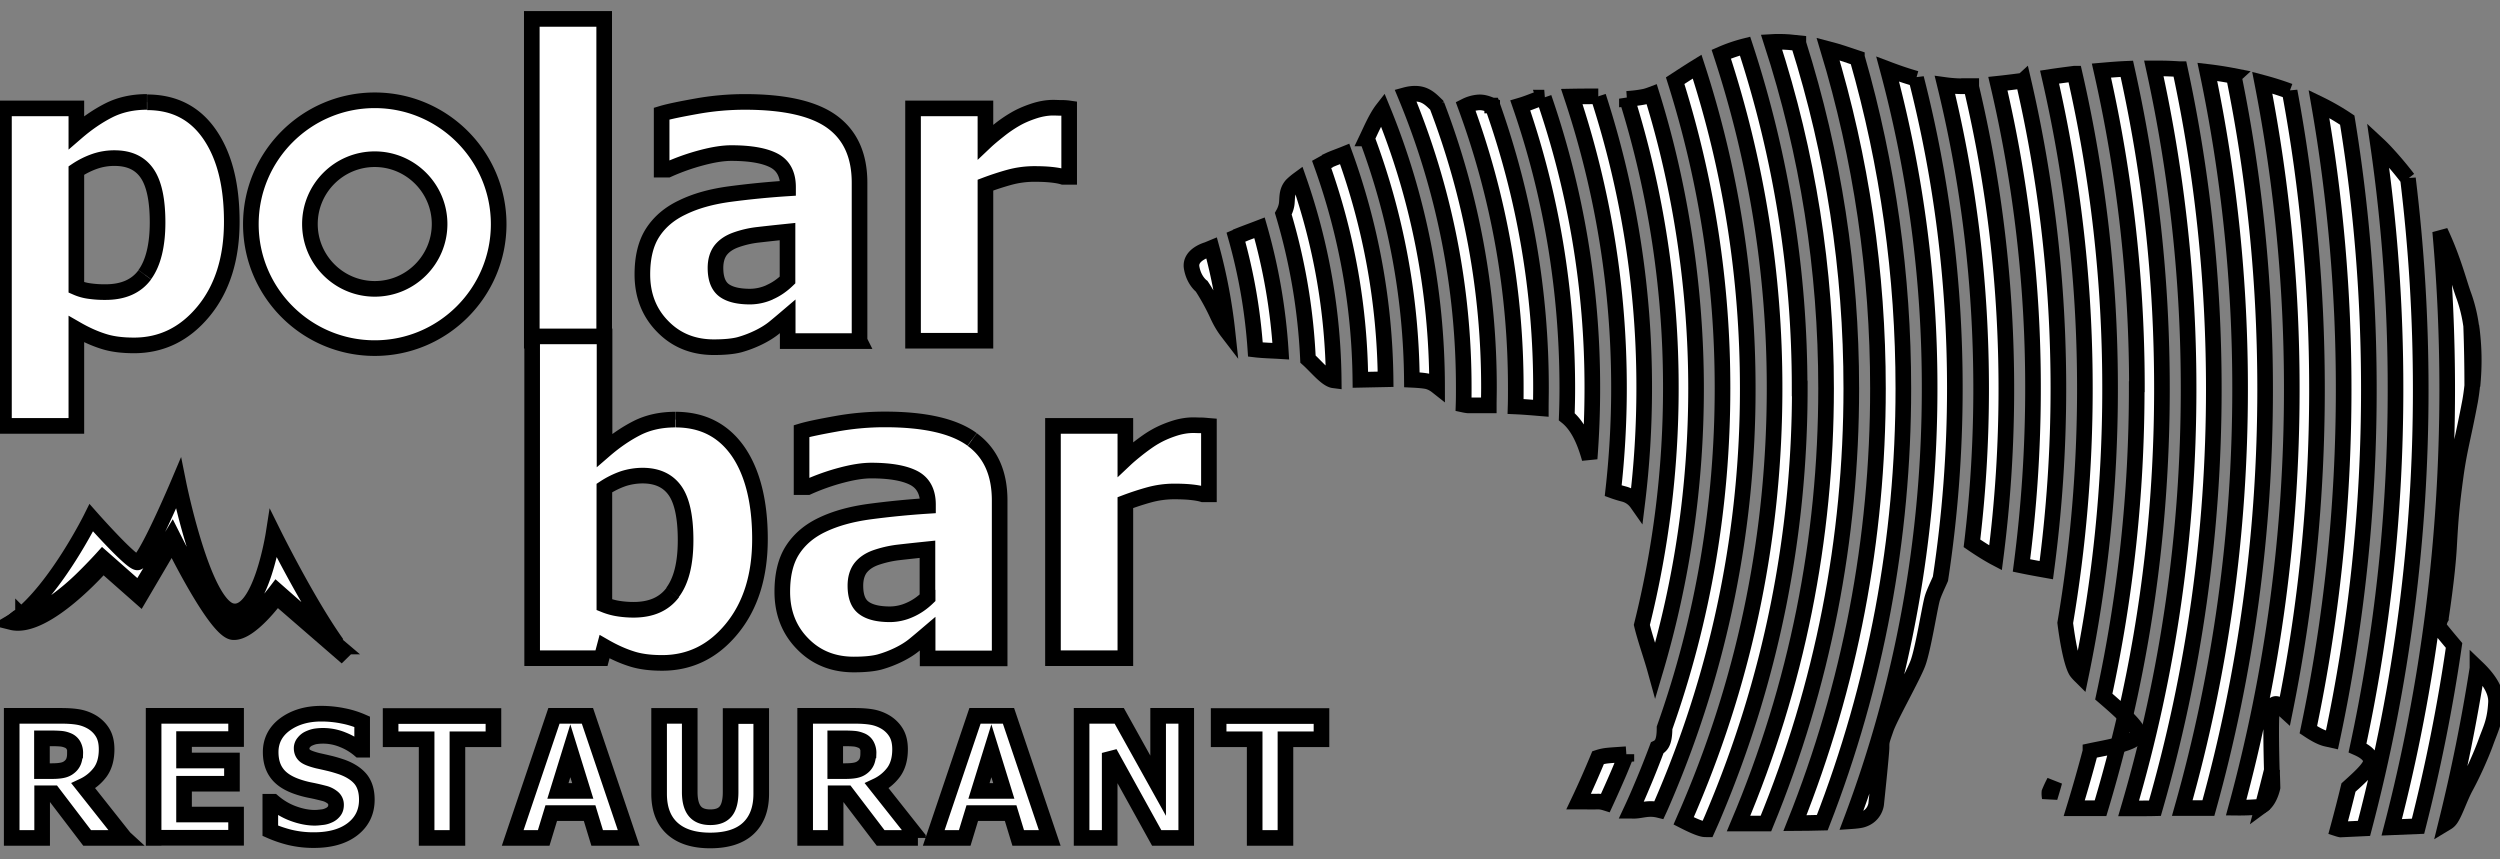
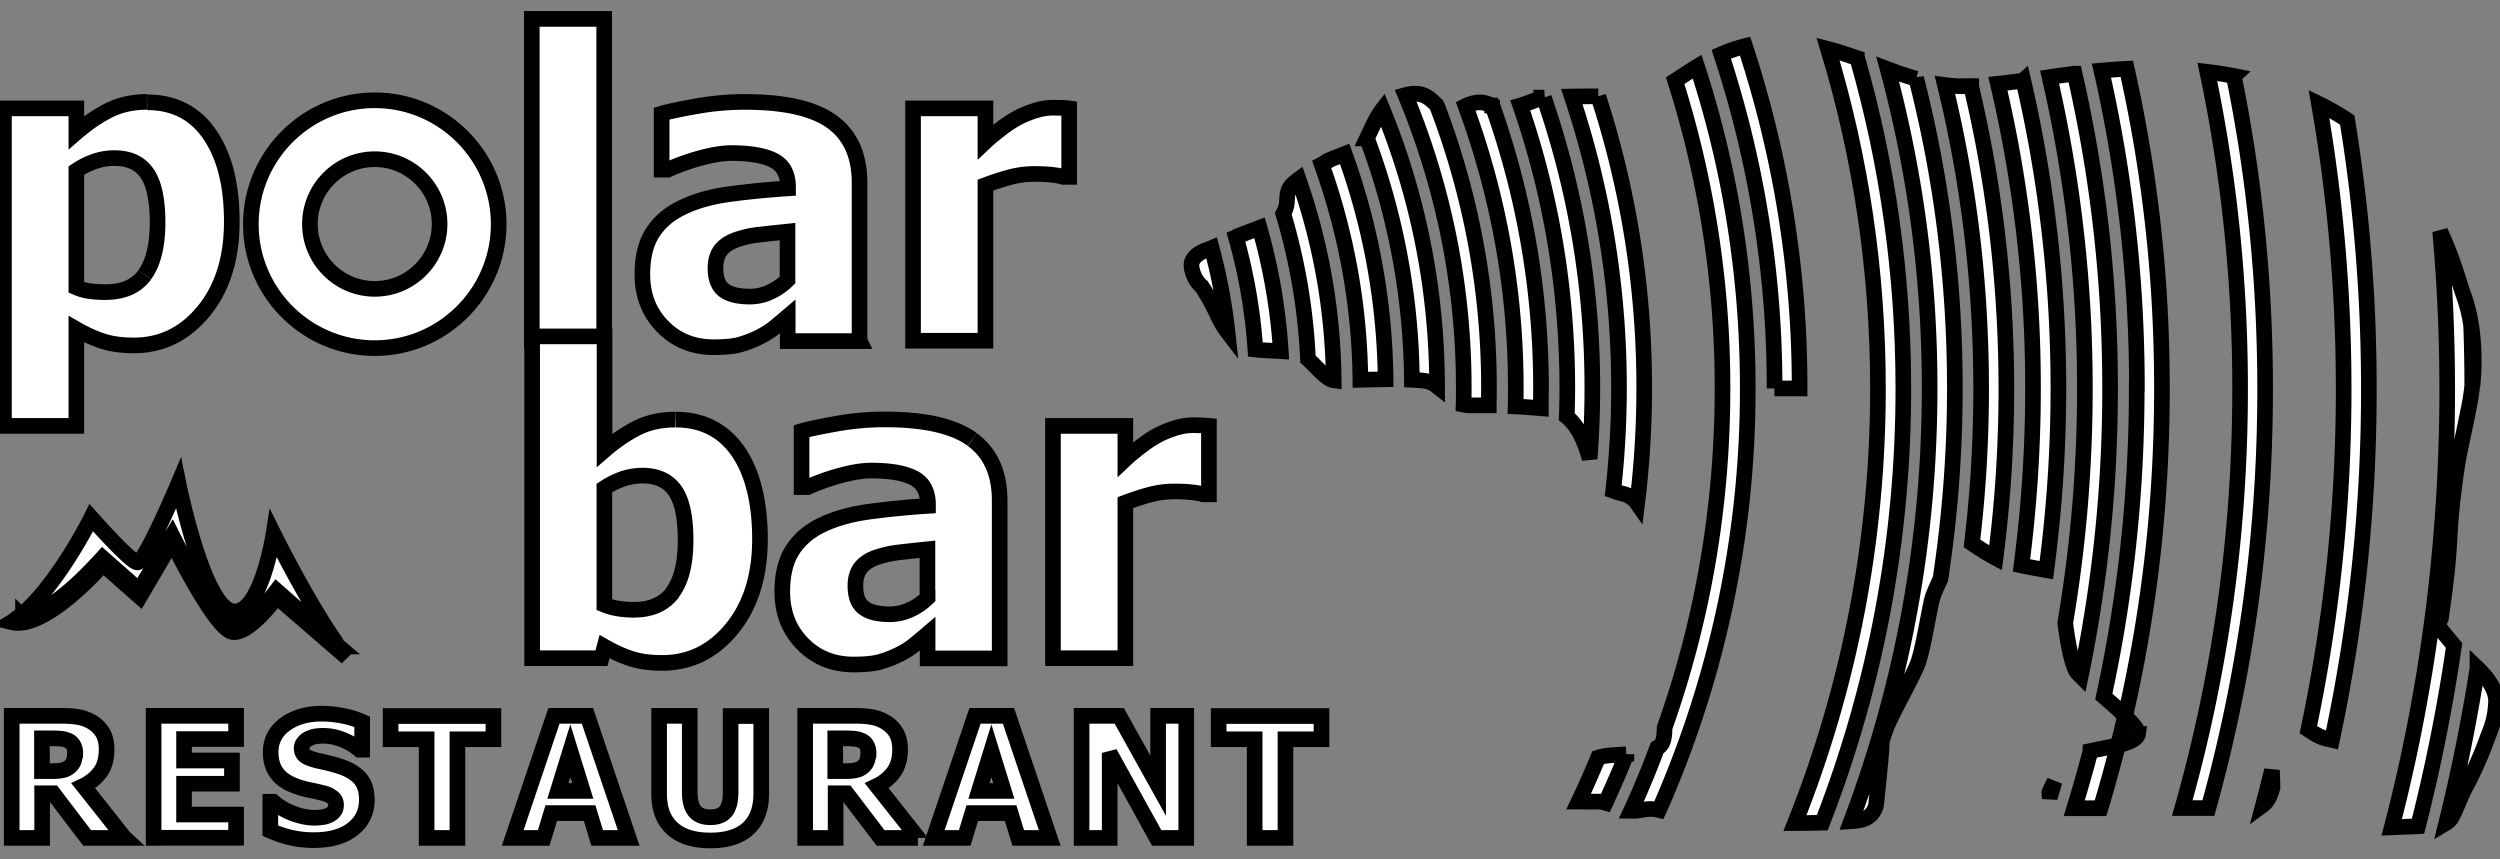
<svg xmlns="http://www.w3.org/2000/svg" viewBox="0 0 160 55">
  <rect x="0" y="0" width="160" height="55" fill="#808080" stroke="none" />
  <g fill="#fff" stroke="null">
    <path d="M1.475 39.51c.288-.058.945-.22 1.96-.922A15.552 15.552 0 0 0 5.37 36.95c.668-.657 1.198-1.245 1.198-1.245l2.34 2.063 2.11-3.503s.91 1.809 1.267 2.431c.357.634.888 1.614 1.522 2.432.633.83.933.98 1.164.98.426 0 .933-.288 1.786-1.176.392-.403.945-1.13.945-1.13l3.861 3.4c-1.878-2.638-4.057-7.041-4.057-7.041s-.841 5.394-2.685 4.944c-1.844-.45-3.4-8.171-3.4-8.171s-2.167 5.128-2.64 5.06c-.472-.07-2.939-2.859-2.939-2.859s-2.247 4.53-4.725 6.42c.115 0 .23-.012.357-.035v-.011z" />
    <path d="m21.68 41.377-3.965-3.366s-.242.335-.784.934c-.542.6-1.153 1.072-1.625 1.222-.473.15-.657-.023-.83-.162-.645-.553-1.614-2.109-1.867-2.57-.092-.173-.484-.818-.842-1.464-.403-.737-.772-1.463-.772-1.463l-2.051 3.526-2.375-2.086s-1.417 1.545-2.478 2.305c-.622.45-1.118.819-1.936 1.141a2.976 2.976 0 0 1-1.095.196c-.104.081-.207.162-.323.23 2.179.543 5.855-3.699 5.855-3.699l2.352 2.075 2.074-3.527s2.778 5.694 3.896 5.786c1.106.092 2.8-2.26 2.8-2.26l4.484 3.885a13.277 13.277 0 0 1-.542-.692l.023-.011zM9.405 6.523c-.922 0-1.74.185-2.444.542-.703.357-1.394.83-2.074 1.418V6.938H.253v20.32h4.634v-6.19c.622.358 1.198.612 1.752.784.541.173 1.187.254 1.936.254 1.763 0 3.25-.726 4.449-2.178 1.198-1.453 1.81-3.366 1.81-5.74s-.473-4.218-1.418-5.59c-.945-1.371-2.282-2.051-4-2.051m-.15 11.041c-.541.738-1.383 1.106-2.512 1.106a6.84 6.84 0 0 1-1.049-.069 3.06 3.06 0 0 1-.818-.23v-7.48a5.14 5.14 0 0 1 1.21-.6 3.83 3.83 0 0 1 1.233-.196c.945 0 1.637.323 2.086.98.45.657.669 1.706.669 3.147s-.277 2.593-.819 3.33M34.035 1.21h4.633v20.596h-4.633zM55.011 21.806V11.698c0-1.751-.587-3.042-1.751-3.895-1.165-.853-3.032-1.28-5.59-1.28a17.52 17.52 0 0 0-3.1.277c-1.027.184-1.764.334-2.225.473v3.584h.403a13.929 13.929 0 0 1 2.144-.76c.738-.197 1.372-.3 1.913-.3 1.21 0 2.12.161 2.72.472.6.311.91.876.91 1.706v.08a55.385 55.385 0 0 0-3.757.37c-1.164.16-2.166.438-3.008.852-.83.392-1.463.934-1.901 1.614-.438.68-.657 1.568-.657 2.674 0 1.337.438 2.455 1.302 3.33.864.888 1.96 1.326 3.273 1.326.703 0 1.257-.057 1.648-.161a7.179 7.179 0 0 0 1.21-.461c.427-.208.761-.427 1.015-.634.253-.207.542-.45.853-.715v1.58h4.61l-.012-.024zm-5.75-3.1a3.125 3.125 0 0 1-1.246.277c-.737 0-1.29-.127-1.66-.392-.368-.265-.564-.738-.564-1.441 0-.473.115-.853.334-1.141.23-.288.542-.496.945-.645a6.274 6.274 0 0 1 1.43-.335c.484-.057 1.117-.126 1.901-.207v3.1c-.346.334-.726.6-1.152.784M68.427 11.318v-4.38a3.394 3.394 0 0 0-.507-.034c-.184 0-.357-.012-.507-.012-.392 0-.818.07-1.268.22-.45.15-.841.322-1.175.518a8.223 8.223 0 0 0-1.026.703c-.38.3-.669.542-.876.738V6.938h-4.633v14.868h4.633v-9.958a17.523 17.523 0 0 1 1.556-.507 6.113 6.113 0 0 1 1.533-.207c.403 0 .772.011 1.106.046.334.034.588.08.772.138h.392z" />
    <path d="M43.21 26.855c-.923 0-1.741.184-2.444.541-.703.358-1.395.83-2.075 1.418V21.53h-4.633v20.596h4.437l.196-.738c.623.358 1.199.611 1.752.784.542.173 1.187.254 1.936.254 1.775 0 3.262-.727 4.46-2.19 1.2-1.464 1.799-3.377 1.799-5.74s-.473-4.264-1.406-5.613c-.945-1.348-2.27-2.028-4-2.028m-.173 11.064c-.553.738-1.383 1.107-2.512 1.107-.311 0-.623-.023-.934-.07a4.02 4.02 0 0 1-.933-.253v-7.469a5.367 5.367 0 0 1 1.21-.599 4.116 4.116 0 0 1 1.233-.196c.934 0 1.625.323 2.075.957.45.634.68 1.694.68 3.18s-.277 2.594-.83 3.332M62.215 28.122c-1.164-.853-3.031-1.279-5.59-1.279a17.52 17.52 0 0 0-3.1.277c-1.026.184-1.764.334-2.225.472v3.585h.392a13.929 13.929 0 0 1 2.144-.761c.737-.196 1.371-.3 1.925-.3 1.21 0 2.12.162 2.72.473.599.311.91.876.91 1.706v.08a55.385 55.385 0 0 0-3.757.37c-1.164.16-2.167.437-3.008.84-.83.392-1.464.934-1.902 1.614-.438.68-.657 1.568-.657 2.674 0 1.337.438 2.455 1.302 3.33.865.888 1.96 1.326 3.274 1.326.703 0 1.256-.057 1.648-.161a7.179 7.179 0 0 0 1.21-.461c.426-.208.76-.426 1.014-.634.254-.207.542-.45.853-.715v1.58h4.61V32.03c0-1.752-.587-3.043-1.752-3.896m-2.858 10.12c-.346.334-.726.599-1.152.783a3.125 3.125 0 0 1-1.245.277c-.738 0-1.291-.127-1.66-.392-.38-.265-.565-.738-.565-1.44 0-.473.116-.854.335-1.142.23-.288.541-.496.945-.645a6.949 6.949 0 0 1 1.429-.335c.484-.057 1.118-.126 1.902-.207v3.1h.011zM76.875 27.223c-.184 0-.357-.011-.507-.011-.392 0-.818.069-1.268.219-.449.15-.84.323-1.175.518-.311.173-.646.415-1.026.704-.38.3-.668.541-.876.737v-2.132H67.39v14.868h4.633v-9.958a17.523 17.523 0 0 1 1.556-.507 6.113 6.113 0 0 1 1.533-.208c.403 0 .772.012 1.106.046.335.035.588.081.773.139h.38v-4.38c-.15-.012-.311-.035-.507-.035M23.985 22.279c-4.38 0-7.93-3.561-7.93-7.93s3.561-7.93 7.93-7.93 7.93 3.562 7.93 7.93-3.562 7.93-7.93 7.93zm0-12.09c-2.294 0-4.15 1.867-4.15 4.149s1.856 4.149 4.15 4.149 4.149-1.867 4.149-4.15-1.867-4.148-4.15-4.148zM7.976 53.628H5.578L3.4 50.77h-.703v2.858H.749v-7.814h3.147c.438 0 .806.023 1.129.08.323.058.622.174.888.335.276.173.507.403.668.68.161.277.242.622.242 1.049 0 .6-.138 1.083-.403 1.452a2.85 2.85 0 0 1-1.084.888l2.628 3.319.012.011zm-3.158-5.417a1 1 0 0 0-.116-.507.713.713 0 0 0-.38-.322 1.46 1.46 0 0 0-.415-.104 7.112 7.112 0 0 0-.565-.023h-.657v2.097h.565c.277 0 .507-.011.692-.046.196-.034.357-.103.484-.207a.878.878 0 0 0 .276-.346c.058-.138.092-.311.092-.53l.024-.012zM9.831 53.628v-7.814h5.279v1.487h-3.331v1.371h3.066v1.487h-3.066v1.971h3.33v1.487H9.832v.011zM20.135 53.767a6.49 6.49 0 0 1-1.579-.173 7.649 7.649 0 0 1-1.256-.427v-1.855h.184c.392.334.818.588 1.291.76.473.173.934.266 1.372.266.115 0 .253-.012.438-.035a1.26 1.26 0 0 0 .438-.115.845.845 0 0 0 .345-.254c.092-.104.139-.242.139-.426a.574.574 0 0 0-.23-.473 1.375 1.375 0 0 0-.554-.265c-.265-.069-.553-.138-.853-.196a6.143 6.143 0 0 1-.853-.23c-.6-.208-1.037-.496-1.302-.865-.265-.357-.392-.807-.392-1.348 0-.726.311-1.326.922-1.775.622-.45 1.394-.68 2.317-.68.46 0 .933.046 1.383.138a5.75 5.75 0 0 1 1.233.38v1.787h-.173a3.807 3.807 0 0 0-1.06-.634 3.305 3.305 0 0 0-1.752-.219c-.139.023-.277.07-.427.138a.855.855 0 0 0-.322.254.544.544 0 0 0-.139.369c0 .196.07.357.208.472.138.116.415.22.818.323.265.058.519.115.76.173.243.057.508.138.784.23.542.196.946.461 1.21.784.266.334.392.772.392 1.314 0 .772-.3 1.406-.91 1.879-.61.472-1.44.703-2.478.703h.046zM27.304 53.628v-6.316h-2.305v-1.486h6.581v1.486h-2.305v6.316H27.304zM32.813 53.628l2.64-7.814h2.143l2.64 7.814h-2.017l-.484-1.59H35.28l-.484 1.59h-1.983zm4.484-3.008-.796-2.57-.795 2.57h1.59zM45.457 53.79c-1.05 0-1.856-.254-2.42-.76-.565-.508-.854-1.246-.854-2.225v-4.99h1.96v4.874c0 .542.104.946.311 1.21.207.266.542.404 1.003.404s.783-.127.99-.38c.208-.254.312-.669.312-1.222v-4.875h1.96v4.979c0 .956-.277 1.694-.83 2.213-.554.518-1.372.772-2.444.772h.012zM58.746 53.628H56.36l-2.178-2.858h-.703v2.858H51.53v-7.814h3.146c.438 0 .807.023 1.13.08.322.058.622.174.887.335.277.173.507.403.669.68.161.277.242.622.242 1.049 0 .6-.139 1.083-.404 1.452a2.85 2.85 0 0 1-1.083.888l2.628 3.319v.011zm-3.158-5.417a1 1 0 0 0-.116-.507.673.673 0 0 0-.38-.322 1.46 1.46 0 0 0-.415-.104 7.112 7.112 0 0 0-.565-.023h-.657v2.097h.565c.277 0 .507-.011.692-.046.196-.034.357-.103.484-.207a.878.878 0 0 0 .276-.346c.058-.138.093-.311.093-.53l.023-.012zM59.76 53.628l2.64-7.814h2.143l2.64 7.814h-2.018l-.484-1.59h-2.455l-.484 1.59H59.76zm4.483-3.008-.795-2.57-.795 2.57h1.59zM75.919 53.628h-1.89l-3.009-5.44v5.44h-1.798v-7.814h2.41l2.489 4.472v-4.472h1.798v7.814zM80.299 53.628v-6.316h-2.306v-1.486h6.582v1.486h-2.306v6.316H80.3zM158.165 20.861c.046 1.28.07 2.559.07 3.838a15.697 15.697 0 0 0-.07-3.838zM145.441 50.401s-.011-.46-.035-1.106c-.184.737-.368 1.475-.564 2.213.438-.323.599-1.107.599-1.107zM136.831 46.978c.035-.23-.322-.657-.83-1.152-.138.634-.3 1.256-.449 1.878.692-.184 1.233-.403 1.28-.726zM77.267 15.986s-1.14.311-1.002 1.141c.138.83.645 1.199.645 1.199s.542.806 1.014 1.844c.196.426.404.772.634 1.072a34.52 34.52 0 0 0-1.014-5.371l-.277.115zM79.4 15.052l-.3.127a35.154 35.154 0 0 1 1.245 7.192c.484.058 1.071.07 1.625.104a37.215 37.215 0 0 0-1.36-7.895c-.45.173-.922.346-1.21.46v.012zM82.684 11.837c-.38.415-.276.899-.345 1.28a1.87 1.87 0 0 1-.208.564 38.604 38.604 0 0 1 1.58 9.301c.552.496 1.186 1.302 1.647 1.36a40.122 40.122 0 0 0-2.247-12.863 4.248 4.248 0 0 0-.427.358zM85.105 10.246c-.127.058-.312.162-.519.277a41.972 41.972 0 0 1 2.478 13.784l1.614-.034A43.625 43.625 0 0 0 86.06 9.854c-.369.15-.737.277-.956.38v.012zM87.49 8.863a45.203 45.203 0 0 1 2.87 15.444c.484.023.865.058 1.06.116.22.069.393.173.554.3-.012-6.178-1.21-12.172-3.492-17.727-.404.519-.761 1.36-1.003 1.867h.011zM91.95 6.73c-.23-.218-.46-.472-.806-.621-.346-.15-.772-.139-1.199-.023a48.654 48.654 0 0 1 3.735 18.752c0 .357 0 .703-.012 1.06.162.035.277.046.277.046h1.337c0-.369.011-.738.011-1.118A50.42 50.42 0 0 0 91.951 6.72v.012zM95.5 6.754c-.299-.115-.564-.23-.921-.196a2.253 2.253 0 0 0-.784.23A51.967 51.967 0 0 1 97.01 24.85c0 .392 0 .784-.012 1.164.53.023 1.072.07 1.614.115 0-.426.011-.852.011-1.29a53.826 53.826 0 0 0-3.112-18.084h-.011zM98.832 6.247c-.427.069-.865.311-1.533.507 1.982 5.74 3.008 11.825 3.008 18.084 0 .61-.012 1.221-.035 1.832.807.646 1.21 1.787 1.464 2.686.115-1.499.173-2.997.173-4.518a56.79 56.79 0 0 0-3.1-18.591h.023zM102.29 6.166c-.381 0-1.05 0-1.695.012a58.822 58.822 0 0 1 3.02 18.66c0 2.212-.127 4.402-.37 6.57.22.08.45.149.716.218.403.115.656.357.818.588.3-2.432.45-4.887.45-7.376a60.218 60.218 0 0 0-2.94-18.672zM104.087 48.27c-.472.034-.91.057-1.221.091-.22.023-.415.07-.588.127-.392.945-.807 1.89-1.245 2.812.357 0 .922.012 1.245 0 .127 0 .288.023.472.081.277-.6.542-1.199.807-1.81.185-.426.357-.864.53-1.29v-.012z" />
-     <path d="M104.122 6.316a61.878 61.878 0 0 1 2.812 18.533c0 5.175-.634 10.246-1.856 15.145.231.956.611 1.994.865 2.916 1.729-5.832 2.605-11.872 2.605-18.06s-.945-12.76-2.836-18.81c-.15.057-.288.103-.426.138-.438.092-.83.126-1.164.15v-.012z" />
    <path d="M111.856 24.86c0-7.065-1.084-13.968-3.24-20.596-.506.312-.979.623-1.405.9a65.058 65.058 0 0 1 3.03 19.697c0 7.48-1.244 14.775-3.71 21.725 0 .438-.046.807-.185 1.026a.697.697 0 0 1-.288.254c-.3.795-.61 1.59-.945 2.374-.23.553-.472 1.106-.726 1.648h.058c.541.035.99-.23 1.728-.046.15-.323.289-.657.427-.98a66.471 66.471 0 0 0 5.256-26.001z" />
-     <path d="M115.175 24.86a69.852 69.852 0 0 0-3.492-21.91 9.825 9.825 0 0 0-1.522.52 68.281 68.281 0 0 1 3.412 21.39c0 9.244-1.81 18.223-5.383 26.66-.138.334-.288.668-.438 1.014.496.253.969.472 1.28.53.069.011.161.011.242.011.138-.31.276-.61.403-.922 3.654-8.644 5.51-17.83 5.51-27.292h-.012z" />
-     <path d="M115.094 2.755c-.403-.046-.807-.081-1.21-.081-.173 0-.334 0-.507.011 2.317 7.123 3.492 14.557 3.492 22.176 0 9.658-1.879 19.028-5.601 27.845h1.752c3.63-8.84 5.463-18.198 5.463-27.834 0-7.584-1.141-14.995-3.389-22.106v-.011z" />
+     <path d="M115.175 24.86a69.852 69.852 0 0 0-3.492-21.91 9.825 9.825 0 0 0-1.522.52 68.281 68.281 0 0 1 3.412 21.39h-.012z" />
    <path d="M118.84 3.711c-.61-.207-1.222-.415-1.844-.576 2.12 7.008 3.193 14.292 3.193 21.737 0 9.624-1.787 18.971-5.314 27.811.588 0 1.187-.023 1.752-.034 3.435-8.84 5.187-18.176 5.187-27.777 0-7.238-.992-14.315-2.95-21.15l-.024-.01z" />
    <path d="M122.632 5.037c-.61-.173-1.21-.38-1.821-.611a78.322 78.322 0 0 1 2.685 20.446c0 9.555-1.694 18.856-5.025 27.685.346-.023.588-.058.703-.093.83-.242.9-1.002.9-1.002s.345-3.25.345-3.63 0-.381.277-1.177c.276-.795 1.694-3.284 2.04-4.183.345-.9.76-3.596.933-4.184.104-.357.334-.818.519-1.245.61-4.01.922-8.08.922-12.194 0-6.765-.83-13.404-2.478-19.847v.035zM126.159 5.51h-.046a8.65 8.65 0 0 1-1.637-.07c1.544 6.316 2.317 12.817 2.317 19.444 0 3.33-.196 6.627-.588 9.889.45.31 1.049.691 1.51.933a84.35 84.35 0 0 0 .691-10.822c0-6.593-.76-13.07-2.259-19.375h.012zM129.478 5.163c-.542.07-1.072.139-1.613.196a84.907 84.907 0 0 1 2.247 19.525c0 3.815-.254 7.584-.738 11.306.554.116 1.141.22 1.59.3.508-3.827.773-7.7.773-11.618 0-6.708-.76-13.3-2.247-19.72l-.012.011z" />
    <path d="M132.774 4.714c-.541.07-1.071.138-1.602.219a88.72 88.72 0 0 1 2.26 19.962c0 5.06-.427 10.062-1.257 14.972.127 1.026.38 2.49.68 3.043.046.092.161.219.311.368a90.447 90.447 0 0 0 1.879-18.383 89.99 89.99 0 0 0-2.27-20.181zM131.184 51.047c.104-.346.207-.68.3-1.026-.208.392-.323.691-.323.691s-.012.15.023.335z" />
    <path d="M136.75 24.895c0 6.685-.714 13.266-2.108 19.686.484.415.98.853 1.371 1.245 1.568-6.812 2.351-13.808 2.351-20.93s-.76-13.808-2.247-20.493c-.553.023-1.095.069-1.625.115a91.623 91.623 0 0 1 2.27 20.366l-.011.011zM133.789 48.085a94.386 94.386 0 0 1-1.038 3.642h1.683a95.218 95.218 0 0 0 1.118-4.046c-.565.15-1.222.265-1.763.38v.024z" />
-     <path d="M139.505 4.426c-.403-.023-.795-.046-1.175-.046h-.484a95.236 95.236 0 0 1 2.224 20.527c0 9.186-1.29 18.176-3.838 26.831.634 0 1.222 0 1.683-.011 2.5-8.667 3.769-17.646 3.769-26.82 0-6.95-.726-13.796-2.167-20.481h-.012z" />
    <path d="M142.975 4.864a22.694 22.694 0 0 0-1.706-.265 98.492 98.492 0 0 1 2.097 20.308c0 9.163-1.244 18.141-3.7 26.808h1.672c2.409-8.667 3.63-17.645 3.63-26.797 0-6.8-.668-13.496-2.005-20.043l.012-.011z" />
-     <path d="M146.536 5.843a19.27 19.27 0 0 0-1.752-.553 102.084 102.084 0 0 1 1.89 19.628c0 9.14-1.198 18.107-3.561 26.774a15.6 15.6 0 0 0 1.383-.046.613.613 0 0 0 .334-.138c.196-.738.38-1.476.565-2.213-.035-1.395-.08-3.654.034-4.011.173-.519.588 0 .588 0s.081.08.22.207c1.36-6.719 2.05-13.6 2.05-20.584 0-6.455-.587-12.828-1.751-19.075v.011z" />
    <path d="M150.224 7.688a14.937 14.937 0 0 0-1.81-1.038 105.844 105.844 0 0 1 1.58 18.268c0 7.4-.761 14.672-2.26 21.784.416.276.842.518 1.2.587l.31.07a107.02 107.02 0 0 0 2.363-22.44c0-5.821-.46-11.572-1.383-17.231z" />
-     <path d="M154.108 11.433a22.697 22.697 0 0 0-1.44-1.705 9.133 9.133 0 0 0-.473-.473 108.824 108.824 0 0 1 1.118 15.663c0 7.792-.818 15.468-2.432 22.948.519.23.888.53.853.899-.035.38-.726 1.002-1.43 1.636a98.285 98.285 0 0 1-.68 2.64c.105.034.174.046.174.046l1.498-.07a109.785 109.785 0 0 0 3.63-28.11c0-4.541-.276-9.036-.818-13.485v.011z" />
    <path d="M156.217 39.544s.415-2.662.52-4.53c.103-1.866.172-2.662.414-4.46s.484-2.49.934-4.875c.057-.323.103-.657.138-.991 0-1.28-.023-2.559-.07-3.838a9.655 9.655 0 0 0-.449-1.867c-.322-.853-.668-2.34-1.533-4.173.3 3.343.45 6.72.45 10.108 0 9.555-1.187 18.937-3.55 28.03l1.683-.069c.968-3.815 1.74-7.664 2.305-11.571-.38-.45-.76-.91-.876-1.06-.208-.277.034-.692.034-.692v-.012zM158.557 42.771a114.61 114.61 0 0 1-1.994 9.89c.058-.035.115-.07.173-.127.311-.277.657-1.418 1.072-2.179.415-.76.968-1.97 1.28-2.835.31-.865.587-1.314.656-2.559.046-.841-.61-1.648-1.187-2.201v.011z" />
  </g>
</svg>